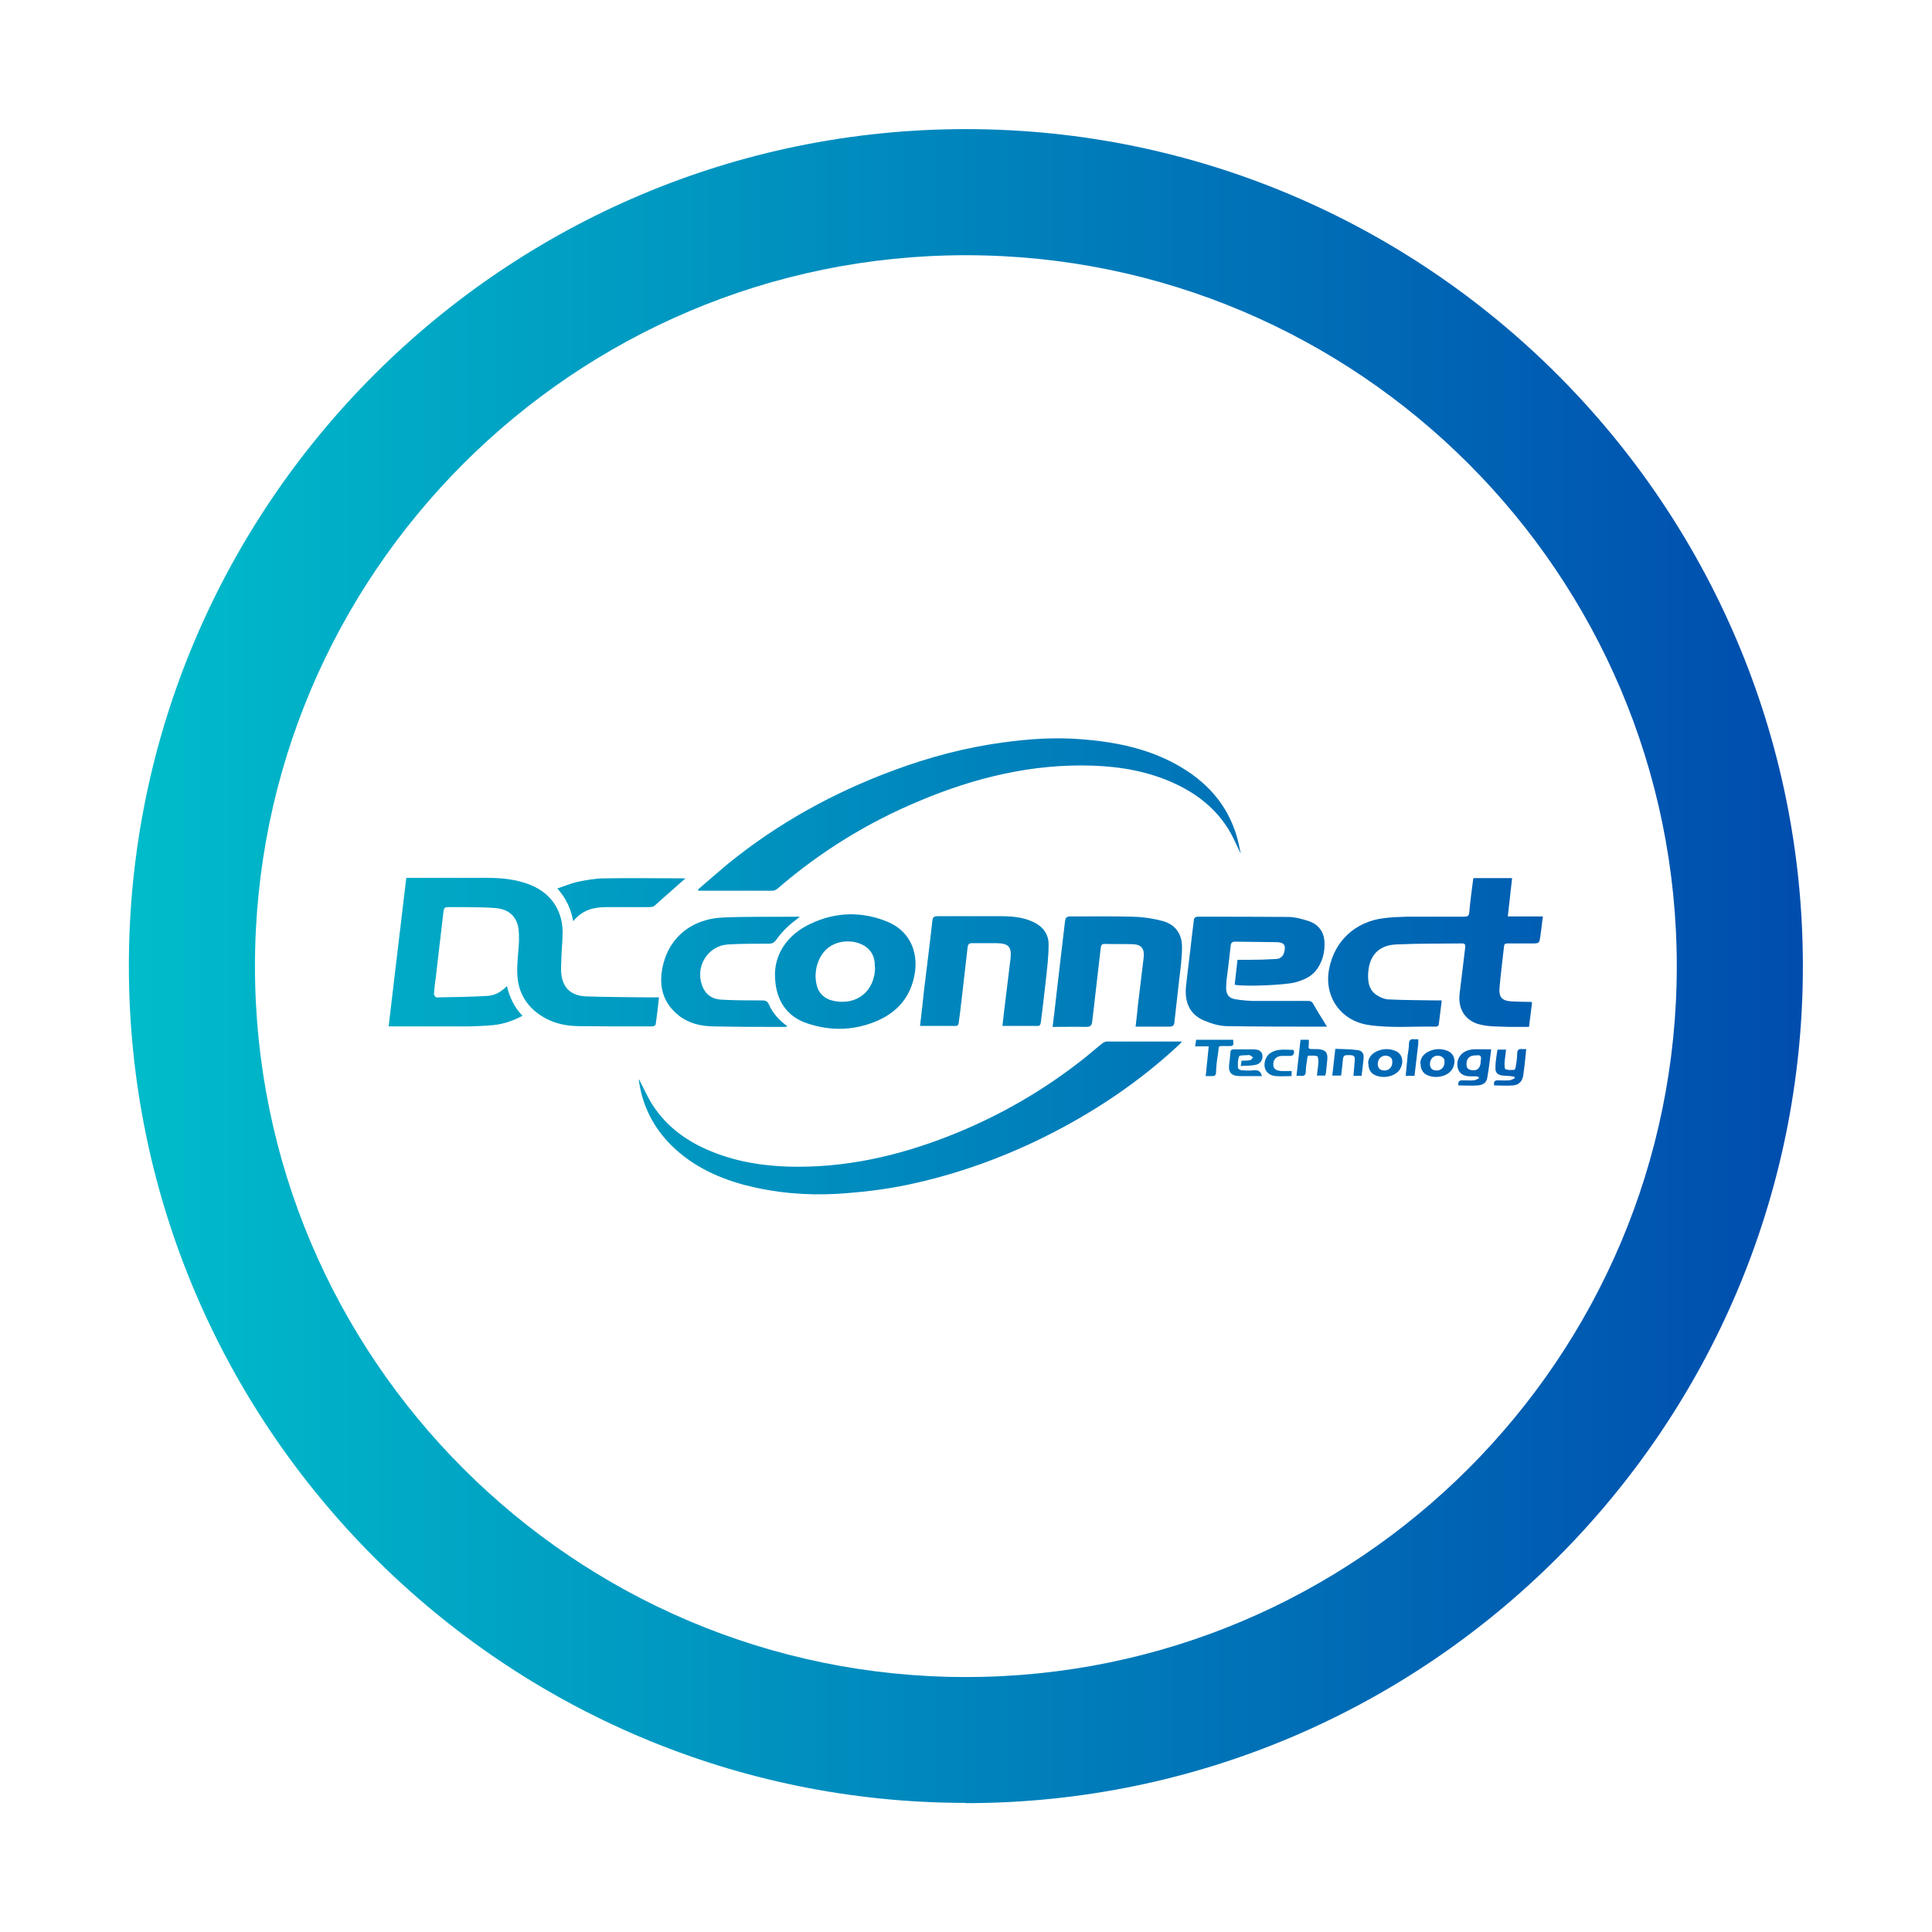
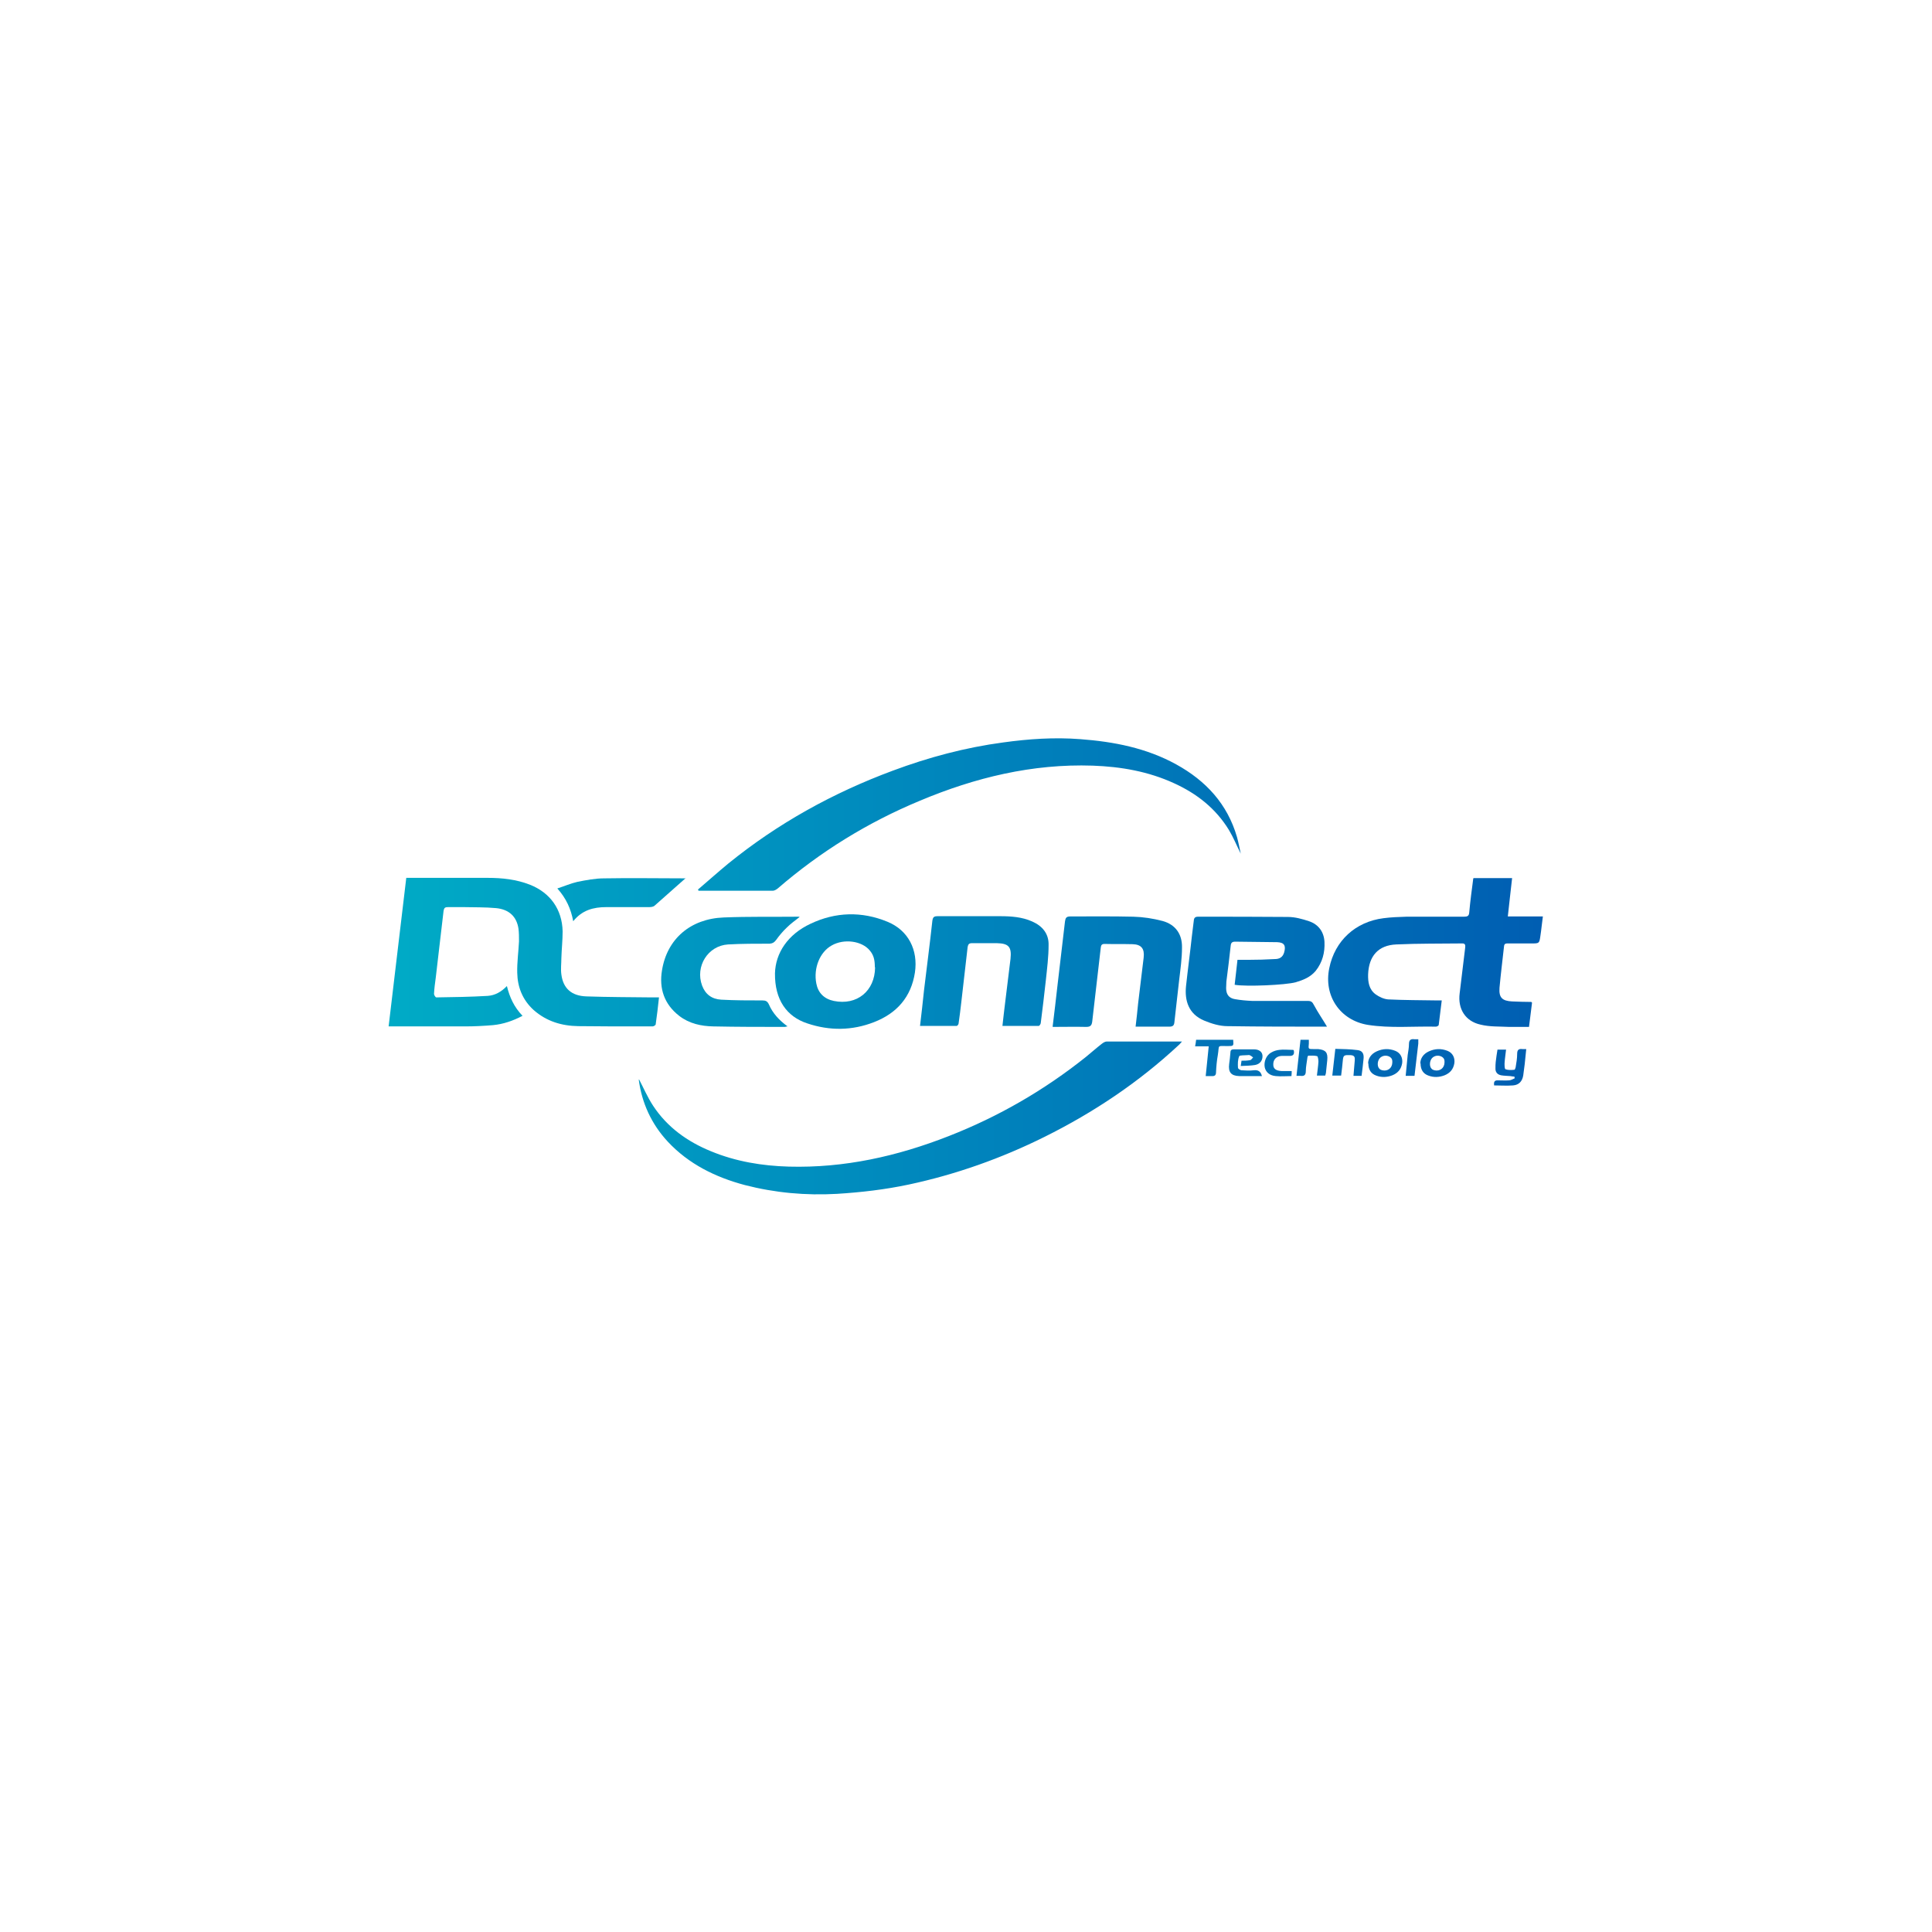
<svg xmlns="http://www.w3.org/2000/svg" xmlns:xlink="http://www.w3.org/1999/xlink" id="ORDERING_PURCHASING" data-name="ORDERING PURCHASING" viewBox="0 0 76.61 76.61">
  <defs>
    <style>      .cls-1 {        fill: url(#linear-gradient);      }      .cls-1, .cls-2, .cls-3, .cls-4, .cls-5, .cls-6, .cls-7, .cls-8, .cls-9, .cls-10, .cls-11, .cls-12, .cls-13, .cls-14, .cls-15, .cls-16, .cls-17, .cls-18, .cls-19, .cls-20, .cls-21 {        stroke-width: 0px;      }      .cls-2 {        fill: url(#linear-gradient-11);      }      .cls-3 {        fill: url(#linear-gradient-12);      }      .cls-4 {        fill: url(#linear-gradient-13);      }      .cls-5 {        fill: url(#linear-gradient-10);      }      .cls-6 {        fill: url(#linear-gradient-17);      }      .cls-7 {        fill: url(#linear-gradient-16);      }      .cls-8 {        fill: url(#linear-gradient-19);      }      .cls-9 {        fill: url(#linear-gradient-15);      }      .cls-10 {        fill: url(#linear-gradient-21);      }      .cls-11 {        fill: url(#linear-gradient-18);      }      .cls-12 {        fill: url(#linear-gradient-14);      }      .cls-13 {        fill: url(#linear-gradient-20);      }      .cls-14 {        fill: url(#linear-gradient-4);      }      .cls-15 {        fill: url(#linear-gradient-2);      }      .cls-16 {        fill: url(#linear-gradient-3);      }      .cls-17 {        fill: url(#linear-gradient-8);      }      .cls-18 {        fill: url(#linear-gradient-9);      }      .cls-19 {        fill: url(#linear-gradient-7);      }      .cls-20 {        fill: url(#linear-gradient-5);      }      .cls-21 {        fill: url(#linear-gradient-6);      }    </style>
    <linearGradient id="linear-gradient" x1="5.8" y1="38.3" x2="72.99" y2="38.3" gradientUnits="userSpaceOnUse">
      <stop offset="0" stop-color="#00bbca" />
      <stop offset="1" stop-color="#004aad" />
    </linearGradient>
    <linearGradient id="linear-gradient-2" y1="37.76" y2="37.76" xlink:href="#linear-gradient" />
    <linearGradient id="linear-gradient-3" y1="32.29" y2="32.29" xlink:href="#linear-gradient" />
    <linearGradient id="linear-gradient-4" y1="44.31" y2="44.31" xlink:href="#linear-gradient" />
    <linearGradient id="linear-gradient-5" y1="37.76" y2="37.76" xlink:href="#linear-gradient" />
    <linearGradient id="linear-gradient-6" y1="38.52" y2="38.52" xlink:href="#linear-gradient" />
    <linearGradient id="linear-gradient-7" y1="38.52" y2="38.52" xlink:href="#linear-gradient" />
    <linearGradient id="linear-gradient-8" y1="42.16" y2="42.16" xlink:href="#linear-gradient" />
    <linearGradient id="linear-gradient-9" y1="42.16" y2="42.16" xlink:href="#linear-gradient" />
    <linearGradient id="linear-gradient-10" y1="38.52" y2="38.52" xlink:href="#linear-gradient" />
    <linearGradient id="linear-gradient-11" y1="38.52" y2="38.52" xlink:href="#linear-gradient" />
    <linearGradient id="linear-gradient-12" y1="38.52" y2="38.52" xlink:href="#linear-gradient" />
    <linearGradient id="linear-gradient-13" y1="35.67" y2="35.67" xlink:href="#linear-gradient" />
    <linearGradient id="linear-gradient-14" y1="42.33" y2="42.33" xlink:href="#linear-gradient" />
    <linearGradient id="linear-gradient-15" y1="42.32" y2="42.32" xlink:href="#linear-gradient" />
    <linearGradient id="linear-gradient-16" y1="42.14" y2="42.14" xlink:href="#linear-gradient" />
    <linearGradient id="linear-gradient-17" y1="41.95" y2="41.95" xlink:href="#linear-gradient" />
    <linearGradient id="linear-gradient-18" y1="41.95" y2="41.95" xlink:href="#linear-gradient" />
    <linearGradient id="linear-gradient-19" y1="42.13" y2="42.13" xlink:href="#linear-gradient" />
    <linearGradient id="linear-gradient-20" y1="42.13" y2="42.13" xlink:href="#linear-gradient" />
    <linearGradient id="linear-gradient-21" y1="41.94" y2="41.94" xlink:href="#linear-gradient" />
  </defs>
-   <path class="cls-1" d="m38.3,71.49c-18.3,0-33.19-14.89-33.19-33.19S20.01,5.12,38.3,5.12s33.19,14.89,33.19,33.19-14.89,33.19-33.19,33.19Zm0-61.37c-15.54,0-28.19,12.64-28.19,28.19s12.64,28.19,28.19,28.19,28.19-12.64,28.19-28.19-12.64-28.19-28.19-28.19Z" />
  <g id="Layer_1-2" data-name="Layer 1-2">
    <path class="cls-15" d="m26.13,39.56c-.04.37-.08.72-.13,1.06,0,.03-.08.08-.12.08-.18,0-.36,0-.54,0-.8,0-1.61,0-2.41-.01-.66-.01-1.26-.19-1.77-.64-.44-.4-.64-.91-.65-1.48-.01-.41.05-.83.07-1.24,0-.17,0-.34-.02-.5-.07-.48-.37-.77-.89-.82-.43-.04-.87-.03-1.3-.04-.2,0-.4,0-.61,0-.11,0-.15.03-.17.14-.1.88-.21,1.76-.31,2.65-.03.22-.06.44-.07.65,0,.05.06.14.09.14.68-.01,1.36-.02,2.04-.06.29-.02.54-.16.76-.39.11.45.29.84.62,1.18-.38.2-.76.33-1.17.37-.36.03-.73.05-1.09.05-.94,0-1.89,0-2.83,0h-.22c.23-1.97.47-3.92.7-5.89h.18c1.02,0,2.04,0,3.05,0,.57,0,1.13.06,1.67.27.81.32,1.28.98,1.3,1.85,0,.36-.04.71-.05,1.07,0,.21-.03.43,0,.64.07.55.4.85.99.87.87.03,1.75.03,2.62.04h.26,0Z" />
    <path class="cls-16" d="m27.68,35.27c.4-.34.79-.69,1.19-1.02,1.97-1.6,4.16-2.81,6.53-3.69,1.42-.53,2.88-.92,4.38-1.12,1.01-.14,2.03-.21,3.06-.13,1.33.1,2.62.35,3.8,1,1.18.65,2.03,1.57,2.41,2.88.06.21.1.44.15.66-.16-.32-.29-.64-.47-.94-.52-.85-1.27-1.44-2.17-1.85-1.02-.47-2.11-.66-3.23-.7-2.39-.08-4.66.47-6.85,1.39-2.07.86-3.95,2.02-5.64,3.48-.05.04-.13.09-.19.09-.98,0-1.97,0-2.95,0,0-.01-.02-.03-.02-.04h0Z" />
    <path class="cls-14" d="m25.34,42.8c.17.32.33.7.56,1.05.56.85,1.36,1.42,2.29,1.8.99.41,2.03.58,3.09.61,2.2.06,4.3-.41,6.34-1.21,1.97-.77,3.79-1.82,5.44-3.14.21-.17.41-.35.63-.52.05-.04.13-.09.19-.09.98,0,1.97,0,2.99,0-.06.06-.09.11-.13.14-1.59,1.48-3.37,2.67-5.32,3.64-1.71.85-3.51,1.49-5.38,1.89-.94.2-1.89.31-2.85.37-1.24.07-2.46-.04-3.66-.35-1.16-.31-2.22-.83-3.05-1.72-.66-.71-1.03-1.55-1.15-2.45h0Z" />
    <path class="cls-20" d="m58.44,34.82h1.52c-.06.5-.11,1-.17,1.52h1.39c-.04.28-.06.53-.1.78-.04.29-.05.29-.34.29-.31,0-.62,0-.94,0-.08,0-.15,0-.16.11-.06.55-.13,1.1-.18,1.65-.03.39.11.52.5.54.25.01.51.02.76.02,0,0,0,0,.03.03-.04.3-.08.62-.12.96-.27,0-.53,0-.79,0-.38-.02-.77,0-1.13-.09-.6-.13-.91-.62-.83-1.24.07-.61.15-1.21.22-1.82.01-.09,0-.16-.11-.16-.87.01-1.75,0-2.62.04-.72.03-1.09.46-1.12,1.18-.01.32.04.61.3.8.14.1.33.19.5.2.64.03,1.28.03,1.92.04h.2c-.04.34-.08.66-.12.97,0,.03-.07.07-.11.07-.9-.02-1.8.07-2.7-.07-1.1-.18-1.76-1.15-1.53-2.25.22-1.09,1.04-1.84,2.15-1.98.3-.04.61-.05.92-.06.76,0,1.52,0,2.27,0,.13,0,.2-.02.21-.17.04-.45.1-.89.16-1.35h0Z" />
    <path class="cls-21" d="m48.96,39.03c.04-.32.07-.63.11-.97.15,0,.29,0,.44,0,.35,0,.69-.01,1.04-.03.17,0,.31-.06.37-.26.08-.28,0-.4-.28-.41-.55-.01-1.11-.01-1.66-.02-.13,0-.17.05-.18.17-.05.47-.11.94-.17,1.41,0,.09-.01.17-.01.26,0,.25.11.4.35.44.23.04.46.06.69.07.73,0,1.47,0,2.2,0,.13,0,.18.04.24.16.16.3.35.57.52.86,0,0-.03,0-.06,0-1.3,0-2.59,0-3.89-.02-.31,0-.63-.1-.92-.22-.62-.26-.78-.79-.72-1.37.07-.65.16-1.31.23-1.96.03-.22.05-.43.08-.65.01-.1.06-.14.17-.14,1.19,0,2.37,0,3.56.01.28,0,.57.08.84.17.38.13.59.43.61.82.02.42-.08.81-.35,1.15-.21.25-.49.36-.79.45-.4.11-1.96.18-2.42.1h0Z" />
    <path class="cls-19" d="m30.73,38.6c.02-.81.51-1.55,1.41-1.97.99-.47,2.03-.5,3.05-.08.83.34,1.22,1.12,1.09,2.01-.15.98-.72,1.62-1.62,1.97-.87.34-1.76.35-2.65.05-.82-.27-1.29-.94-1.28-1.98h0Zm3.96-.25c0-.3-.05-.48-.2-.66-.31-.38-1.02-.48-1.51-.2-.47.26-.73.9-.61,1.51.07.37.31.61.69.69.92.19,1.63-.39,1.64-1.33Z" />
    <path class="cls-17" d="m54.25,42.17c0-.2.12-.38.34-.48.24-.11.49-.12.74-.02.2.08.3.27.27.49-.04.24-.17.39-.39.48-.21.08-.43.09-.64.01-.2-.07-.31-.23-.31-.48h0Zm.96-.06c0-.07-.01-.12-.05-.16-.08-.09-.25-.12-.37-.05-.12.06-.18.22-.15.37.02.09.08.15.17.17.22.05.4-.09.4-.32h0Z" />
    <path class="cls-18" d="m56.32,42.17c0-.2.12-.38.34-.48.24-.11.49-.12.74-.02.2.08.3.27.27.49-.04.24-.17.39-.39.48-.21.08-.43.09-.64.01-.2-.07-.31-.23-.31-.48h0Zm.96-.06c0-.07-.01-.12-.05-.16-.08-.09-.25-.12-.37-.05-.12.06-.18.22-.15.37.02.09.08.15.17.17.22.05.4-.09.4-.32h0Z" />
    <path class="cls-5" d="m41.74,40.71c.07-.56.13-1.08.19-1.61.1-.85.2-1.71.3-2.56.02-.14.05-.2.21-.2.83,0,1.67-.01,2.5.01.39.01.78.07,1.16.17.51.14.78.52.77,1.05,0,.43-.06.85-.11,1.27-.06.56-.13,1.12-.19,1.68-.01.13-.05.19-.2.19-.44,0-.88,0-1.34,0,.04-.32.07-.62.1-.92.07-.61.15-1.21.22-1.82.04-.35-.09-.52-.44-.53-.37-.01-.74,0-1.11-.01-.1,0-.14.04-.15.14-.11.98-.23,1.96-.34,2.94-.02.16-.08.21-.24.21-.43-.01-.86,0-1.32,0h0Z" />
    <path class="cls-2" d="m36.48,40.7c.06-.49.11-.96.16-1.43.11-.92.23-1.83.33-2.75.02-.15.06-.19.21-.19.83,0,1.65,0,2.48,0,.43,0,.87.03,1.27.21.41.18.66.49.65.93,0,.47-.06.94-.11,1.41-.06.56-.13,1.12-.2,1.68,0,.04-.05.12-.08.12-.47,0-.94,0-1.44,0,.03-.25.05-.47.08-.7.08-.65.16-1.3.24-1.96.05-.47-.07-.61-.54-.62-.33,0-.66,0-.99,0-.11,0-.15.04-.17.15-.08.73-.17,1.45-.25,2.18-.03.29-.07.57-.11.86,0,.03-.05.09-.07.09-.48,0-.97,0-1.46,0h0Z" />
    <path class="cls-3" d="m31.71,36.36c-.18.14-.36.27-.51.42-.16.15-.3.32-.43.5-.07.09-.13.13-.25.14-.55,0-1.1,0-1.65.03-.8.05-1.31.87-1.03,1.63.13.35.39.54.76.56.54.03,1.09.03,1.63.03.13,0,.2.03.26.16.15.35.41.63.74.87-.05,0-.08.02-.11.02-.95,0-1.9,0-2.84-.02-.48-.01-.95-.11-1.35-.42-.59-.46-.8-1.08-.68-1.8.2-1.25,1.13-2.05,2.45-2.1.99-.04,1.98-.02,2.96-.03.02,0,.03,0,.06.02h0Z" />
    <path class="cls-4" d="m27.19,34.82c-.42.37-.82.73-1.23,1.09-.05.05-.15.06-.22.06-.57,0-1.13,0-1.7,0-.51,0-.96.12-1.31.56-.09-.49-.28-.91-.63-1.3.28-.09.53-.2.79-.26.35-.07.71-.14,1.06-.14,1.07-.02,2.15,0,3.25,0h0Z" />
-     <path class="cls-12" d="m57.83,43.05c-.02-.17.04-.22.18-.21.14,0,.28.01.41,0,.08,0,.15-.05.22-.08v-.05s-.08-.03-.11-.03c-.07,0-.15,0-.22,0-.29,0-.46-.12-.51-.35-.06-.24.06-.51.29-.63.1-.05.21-.08.31-.09.23-.01.47,0,.73,0-.05.39-.09.78-.16,1.15-.03.19-.2.27-.38.28-.25.02-.51,0-.76,0h0Zm.72-1.2h-.05c-.23,0-.35.13-.35.34,0,.17.07.24.26.25.17.01.27-.08.3-.28,0-.04,0-.08.01-.12.03-.15-.02-.22-.16-.19h0Z" />
    <path class="cls-9" d="m59.25,43.05c-.03-.16.02-.22.16-.21.14,0,.28.01.42,0,.08,0,.16-.05.23-.08,0-.02,0-.04-.01-.07-.05,0-.1-.01-.16-.02-.12-.01-.24-.01-.36-.03-.16-.03-.24-.13-.23-.29,0-.08,0-.16.01-.24.02-.16.04-.32.07-.49h.34c-.02.19-.05.37-.06.55,0,.08,0,.22.04.23.11.04.24.03.35.02.02,0,.04-.06.05-.1.03-.18.06-.35.06-.53,0-.17.07-.21.22-.19.04,0,.08,0,.14,0-.02.2-.04.4-.06.59-.02.15-.04.31-.06.46-.04.23-.17.37-.4.39-.25.02-.51,0-.76,0h0Z" />
    <path class="cls-7" d="m50.05,42.67c-.31,0-.61,0-.91,0-.33-.01-.44-.16-.4-.48.02-.15.04-.3.05-.45,0-.11.05-.13.15-.13.26,0,.52,0,.78,0,.2,0,.32.09.34.23.02.19-.08.35-.29.39-.18.03-.36.03-.57.04.01-.08.02-.14.03-.21.11,0,.22,0,.33-.02.05,0,.09-.07.13-.11-.04-.03-.09-.07-.14-.09-.02-.01-.06,0-.09,0-.11.01-.3,0-.32.04-.06.14-.06.3-.05.46,0,.04.09.1.15.1.15.01.31.02.47,0,.18-.02.28.04.33.23h0Z" />
    <path class="cls-6" d="m51.57,41.23h.33c0,.06,0,.11,0,.15-.02.22-.03.22.2.22.06,0,.12,0,.17,0,.3.03.39.14.36.44-.02.16-.03.32-.05.48,0,.04-.02.08-.03.13h-.33c.02-.19.05-.37.06-.55,0-.08-.02-.21-.05-.22-.11-.03-.23-.02-.35-.02-.02,0-.04.07-.04.1-.02.17-.06.34-.06.51,0,.17-.07.21-.22.19-.04,0-.09,0-.15,0,.05-.48.11-.95.16-1.43h0Z" />
    <path class="cls-11" d="m47.39,41.49c.02-.1.03-.17.04-.26h1.47c.02.25.02.25-.22.25-.44,0-.32-.06-.39.36-.04.22-.06.45-.07.67,0,.13-.05.17-.18.16-.07,0-.14,0-.23,0,.04-.39.08-.77.12-1.18h-.55Z" />
    <path class="cls-8" d="m54,42.66h-.33c.02-.21.03-.41.05-.6.01-.13,0-.21-.16-.22-.25-.01-.29,0-.31.18-.02.21-.04.41-.07.63h-.35c.04-.35.08-.69.12-1.06.3.01.59.01.88.05.19.02.26.14.24.34-.02.22-.05.45-.08.69h0Z" />
    <path class="cls-13" d="m51.22,42.44c0,.09,0,.15-.01.23-.21,0-.42.02-.62,0-.25-.02-.4-.16-.44-.35-.04-.22.06-.47.25-.58.1-.06.22-.1.34-.11.16-.02.32,0,.48,0,.03,0,.06,0,.08.01.04.17-.02.24-.19.23-.1,0-.2,0-.29,0-.21.01-.34.15-.33.35,0,.16.11.24.33.25.13,0,.25,0,.4,0h0Z" />
    <path class="cls-10" d="m56.24,41.22c0,.07,0,.11,0,.16-.05.43-.1.85-.15,1.28h-.35c.03-.28.05-.55.08-.83.02-.14.05-.28.05-.43,0-.17.08-.21.22-.19.04,0,.09,0,.15,0h0Z" />
  </g>
</svg>